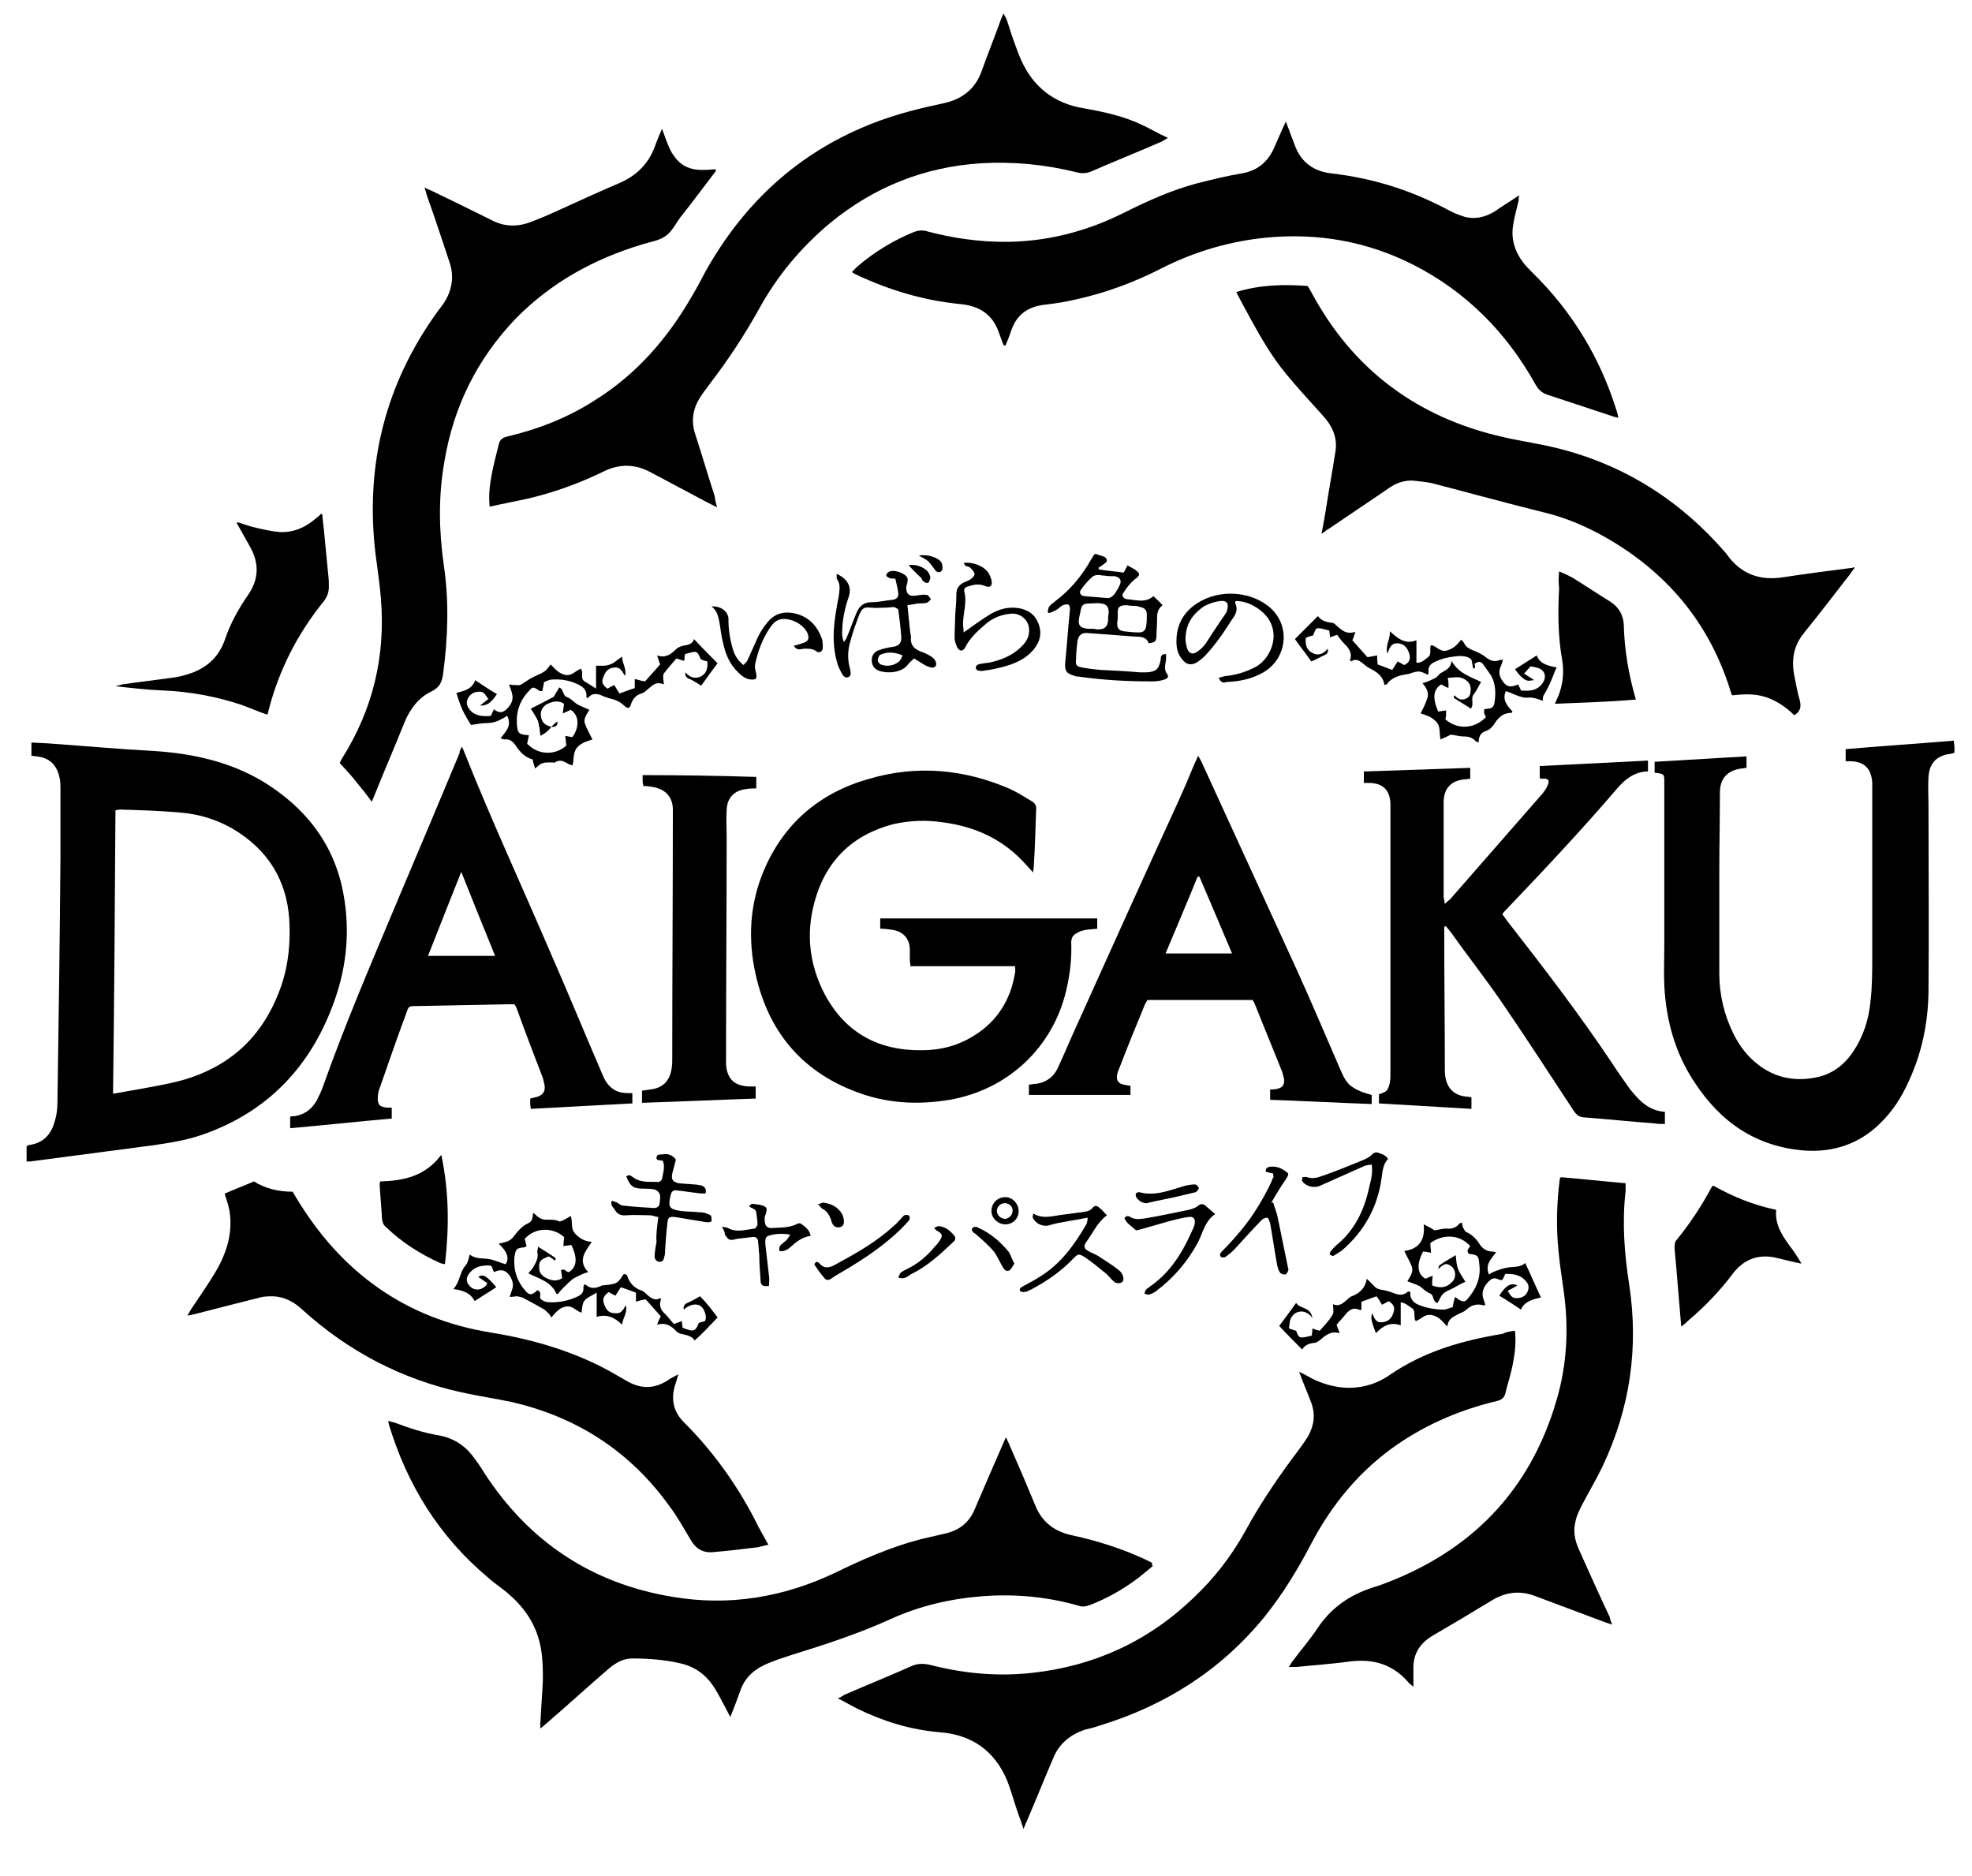
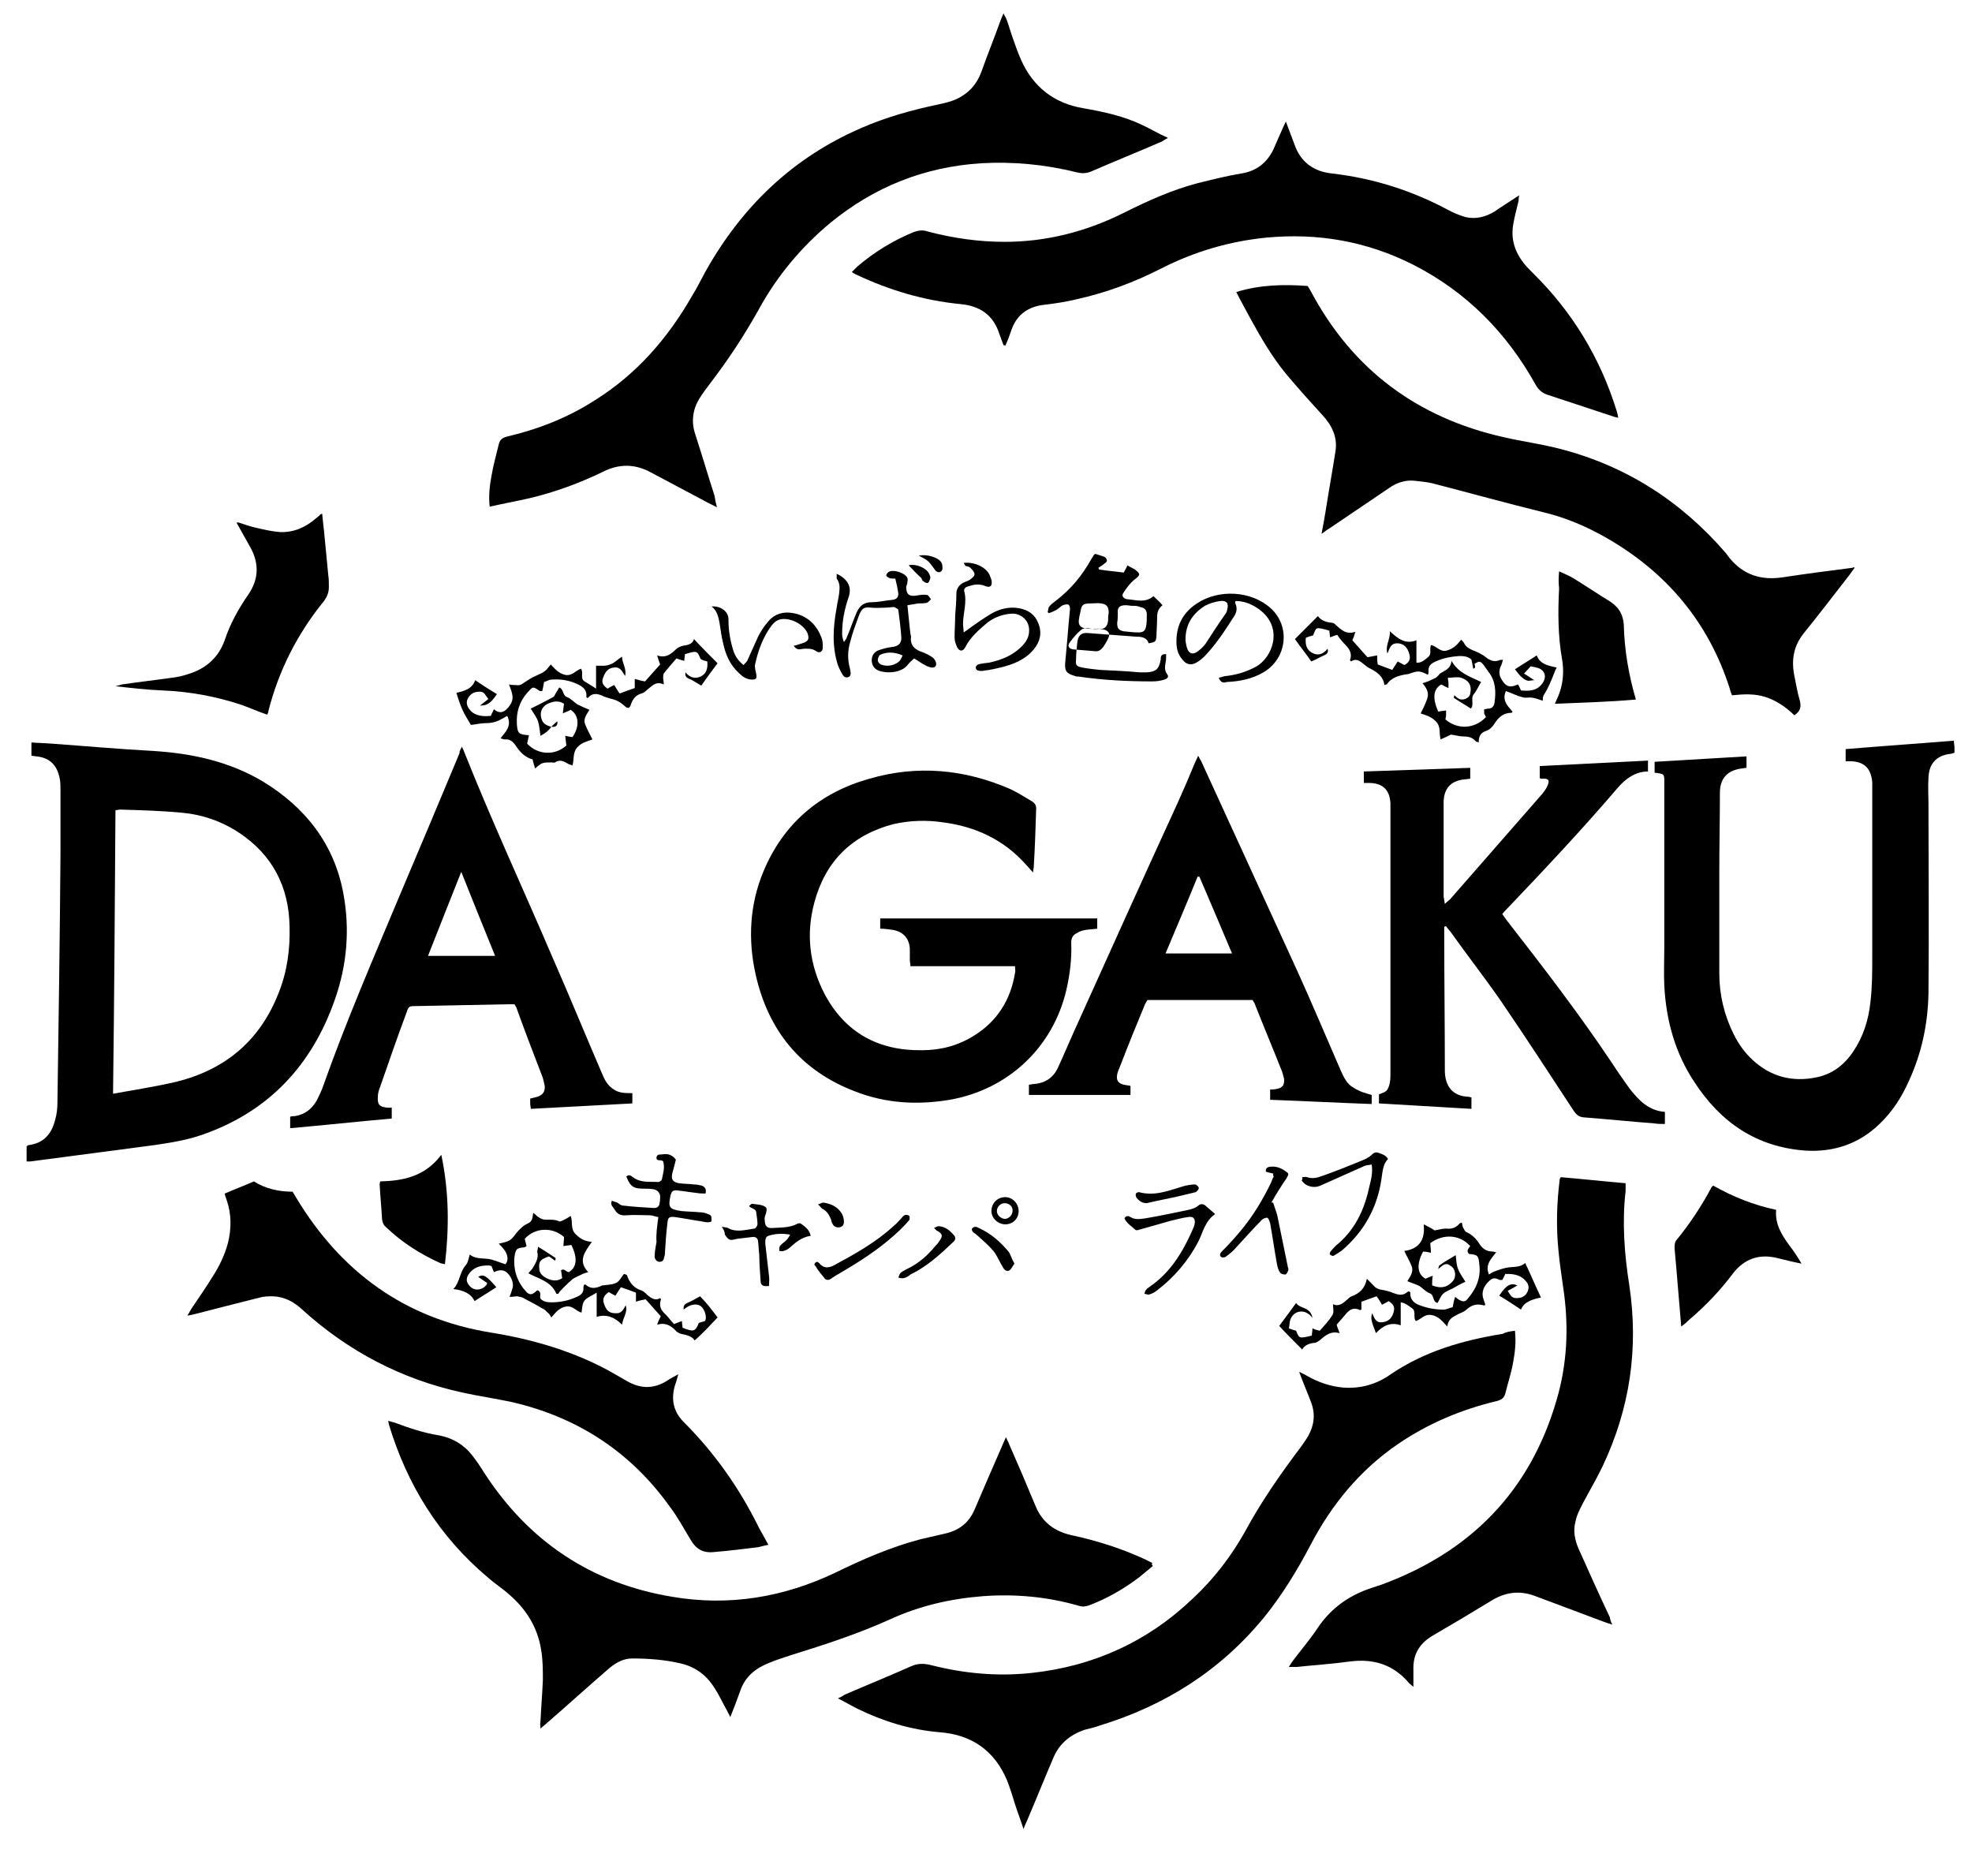
<svg xmlns="http://www.w3.org/2000/svg" data-bbox="4.4 2.2 318.9 300.3" viewBox="0 0 326.2 310.3" data-type="shape">
  <g>
    <path d="M190.7 259c-.8.7-1.6 1.3-2.3 1.9-2.5 1.9-5.3 3.5-8.2 4.6-.6.2-1.1.3-1.7.1-5.2-1.5-10.5-2-15.9-1.6-5.3.4-10.5 1.6-15.3 3.8-5.3 2.4-10.8 4.2-16.3 5.9-1.2.4-2.5.8-3.7 1.3-2.3.9-4.1 2.3-4.9 4.8-.5 1.4-1 2.7-1.6 4.2-.2-.5-.4-.7-.5-1-.8-1.4-1.4-2.8-2.3-4.1-1.3-2-3.2-3.3-5.5-3.8-2.6-.6-5.3-.8-7.9-.8-1.5 0-2.7.7-3.8 1.6-3.6 3.1-7.1 6.3-10.7 9.4-.2.2-.4.3-.7.6 0-.5-.1-.8 0-1.1.1-2.3.3-4.6.4-6.9 0-1.7 0-3.4-.3-5.1-.6-3.7-2.5-6.7-5.3-9.1-1.1-1-2.4-1.8-3.5-2.8-8.1-6.8-13.4-15.4-16.4-25.4 0-.1 0-.2-.1-.5.4.1.7.2 1.1.3 2.4.9 4.8 1.7 7.3 2.1 2.2.4 4.1 1.5 5.5 3.3.7.9 1.4 1.9 2 2.9 7.4 11.4 17.8 18.3 31.1 20.5 9.4 1.6 18.4.1 27-4 4.5-2.2 9.1-4.2 14-5.5l3.9-.9c2.4-.5 4.1-1.7 5.1-4 1.5-3.5 3-7 4.5-10.4.2-.5.4-.9.7-1.6.2.5.4.8.5 1.1 1.5 3.4 3 6.9 4.4 10.3 1.1 2.7 3.2 4.2 5.9 4.8 4.2.9 8.3 2.2 12.2 4l1.2.6c-.1.2-.1.3.1.5" />
    <path d="M4.4 192.1v-2.5c.2-.1.2-.2.3-.2 2.5-.3 3.8-1.8 4.4-4.1.3-1 .4-2 .4-3 .2-13.5.4-27 .5-40.6v-11.1c0-.7 0-1.5-.2-2.2-.5-2-1.7-3.1-3.8-3.3-.2 0-.5-.1-.8-.1v-2.2c1.2.1 2.3.1 3.4.2 5.6.4 11.1.9 16.7 1.2 6.4.4 12.5 1.7 18.1 5 7.1 4.3 11.9 10.4 13.4 18.6 1.1 5.9.6 11.8-1.4 17.5-3.8 10.9-11 18.6-22 22.4-2.6.9-5.2 1.3-7.9 1.7-6.8.9-13.7 1.8-20.5 2.7zm14.3-11.2c3.3-.6 6.5-1.1 9.7-1.8 8.5-1.9 14.5-6.7 17.7-14.9 1.4-3.5 1.9-7.2 1.8-10.9-.1-6.6-2.8-11.9-8.4-15.6q-4.35-2.85-9.6-3.3c-3.3-.3-6.6-.4-10-.5-.3 0-.5.1-.8.1-.1 15.7-.2 31.2-.4 46.9" />
    <path d="m118.6 83.9-1.4-.7-9.6-5.1c-2.6-1.4-5.2-1.4-7.8-.1-3.9 1.9-8 3.4-12.2 4.4-2.2.5-4.4.9-6.6 1.4-.2-1.8 0-3.5.3-5.1.3-1.8.8-3.5 1.2-5.2.2-.8.6-1.1 1.4-1.3 5.1-1.2 10-3.1 14.5-6 6.9-4.3 12.1-10.3 16.1-17.3.8-1.3 1.5-2.7 2.2-4 6-10.7 14.4-18.8 25.7-23.7 4.1-1.8 8.4-3 12.7-3.9.4-.1.9-.2 1.3-.3 2.9-.7 5-2.4 6-5.3 1-2.8 2.1-5.5 3.1-8.3.1-.3.3-.7.5-1.2.2.5.4.7.5 1 .4 1.1.7 2.2 1.1 3.3s.8 2.3 1.3 3.4c2 4.5 5.5 7.2 10.3 8 3.4.6 6.7 1.3 9.8 2.8 1.3.6 2.6 1.4 4.2 2.1-.5.3-.7.4-1 .6-3.9 1.7-7.9 3.3-11.8 5-.8.3-1.5.3-2.3.1-5.2-1.3-10.5-1.8-15.8-1.5-9.4.6-17.7 3.9-25 9.9-4.8 4-8.8 8.8-11.8 14.3q-3.6 6.45-8.1 12.3c-.6.8-1.2 1.6-1.7 2.4-1.1 1.8-1.4 3.8-.7 5.9 1.1 3.4 2.1 6.8 3.2 10.2.1.7.2 1.2.4 1.9" />
    <path d="M166 57.1c-.2-.6-.5-1.3-.7-1.9-1-3.1-3.2-4.6-6.4-4.9-6.1-.6-11.8-2.3-17.3-4.9-.2-.1-.4-.2-.7-.4l.9-.9q4.2-3.6 9.3-5.7c.8-.3 1.6-.4 2.4-.1 4.2 1.1 8.4 1.7 12.7 1.7 6.9 0 13.5-1.7 19.7-4.8 4-2 8-3.8 12.2-4.9 2.4-.6 4.8-1.2 7.2-1.6 2.5-.4 4.2-1.7 5.3-3.9.5-1.1 1-2.3 1.5-3.4.2-.4.3-.7.6-1.3.5 1.4 1 2.6 1.4 3.7 1 3 3.2 4.6 6.3 4.9 6.8.8 13.1 2.8 19.1 6 .9.5 1.9.9 2.9 1.2 1.7.4 3.3 0 4.8-.9 1.3-.9 2.6-1.7 4.1-2.7-.1.4-.1.7-.1.9-.3 1.3-.7 2.7-.9 4-.4 2.4.3 4.5 1.8 6.4.5.6 1 1.1 1.5 1.6 6.5 6.4 11.1 14 13.8 22.7.1.2.1.5.2.7 0 .1 0 .2.1.5-.3-.1-.6-.1-.8-.2-3.6-1.2-7.3-2.4-10.9-3.6-.9-.3-1.5-.8-2-1.7-4.8-8.6-11.4-15.3-20.2-19.8-7.7-3.9-15.8-5.3-24.3-4.5q-9.15.9-17.4 5.1c-4.5 2.3-9.1 4-14 5.1-1.7.4-3.5.7-5.3.9-2.7.3-4.6 1.6-5.5 4.2-.3.9-.6 1.7-1 2.6-.1-.1-.2-.1-.3-.1" />
    <path d="M250.6 220.1c.2 1.9 0 3.6-.3 5.2-.3 1.8-.9 3.5-1.3 5.2-.2.7-.6 1-1.3 1.2-5.9 1.4-11.4 3.7-16.4 7.1-6.3 4.3-11 10-14.5 16.7-2.2 4.2-4.7 8.3-7.7 12-7.2 8.8-16.4 14.6-27.2 17.9-.8.3-1.7.5-2.5.7-2.3.8-4.1 2.2-5.1 4.5-1.5 3.5-2.9 7-4.4 10.5-.2.4-.3.7-.6 1.4-.5-1.6-1-2.8-1.4-4.1s-.8-2.6-1.3-3.9c-2.1-5-5.9-7.6-11.2-8-4.8-.4-9.3-1.8-13.6-3.9-1-.5-2-1.1-3.2-1.7.5-.2.8-.4 1.1-.6 3.7-1.6 7.4-3.1 11-4.7 1.1-.5 2.1-.5 3.3-.2 5.5 1.4 11 1.9 16.6 1.3 10.3-1.1 19.3-5.2 26.8-12.4 3.4-3.2 6.2-6.8 8.5-10.9 2.7-5 5.9-9.6 9.3-14.1.4-.6.8-1.1 1.2-1.8 1-1.8 1.2-3.6.5-5.5-.6-1.6-1.3-3.2-2-5.1.6.3.9.4 1.2.6 1.9 1.1 3.9 1.8 6.1 2 2.8.2 5.4-.5 7.7-2.1 5.7-3.9 12-5.7 18.7-6.8.5-.3 1.2-.4 2-.5" />
    <path d="M306.8 93.9c-.3.4-.6.8-.8 1.1-2.5 3.2-5 6.5-7.6 9.7-1.7 2.1-2.1 4.4-1.6 7 .3 1.4.5 2.8.9 4.1.3 1.1.1 1.9-.9 2.5-1.3-1.3-2.9-2.4-4.7-3s-3.7-.5-5.6-.3c-.2-.5-.3-.8-.4-1.2-3.5-10.9-10.4-19.1-20.3-24.8-3.3-1.9-6.8-3.4-10.6-4.3-6.1-1.5-12.2-3.2-18.4-4.8-1-.2-2-.3-3-.4-1.3-.1-2.6.3-3.7 1l-10.2 6.9c-.4.2-.7.5-1.3.9.3-1.5.5-2.7.7-3.9.5-3.2 1.1-6.5 1.6-9.7.4-2.4-.6-4.4-2.2-6.1-2-2.2-4.1-4.5-6-6.8-2.3-2.8-4.1-5.9-5.8-9-.8-1.5-1.6-2.9-2.4-4.5 3.9-1.2 7.8-1.3 11.8-1 .2.3.4.6.6 1 6.9 12.9 17.6 20.8 31.8 24 3 .7 6.1 1.1 9.2 1.9 11 2.8 20.2 8.7 27.6 17.3.2.3.4.5.6.8 2.3 2.8 5.2 3.7 8.7 3.2 3.9-.6 7.8-1.1 11.7-1.6q0-.15.3 0" />
-     <path d="M109.5 21.3c.4 1 .6 1.7.9 2.4s.6 1.5 1.1 2.1c1.2 1.8 3 2.4 5.1 2.3.6 0 1.2-.1 1.8-.1v.3c-2 2.6-3.9 5.2-5.9 7.7-.8 1.1-1.4 2.4-2.5 3.1-1 .7-2.4.9-3.7 1.3-8 2.4-15.1 6.3-21 12.3-6.4 6.7-10.3 14.6-11.8 23.7-1 5.7-.9 11.3-.1 17 .9 6 .7 12-.1 18-.2 1.5-.6 2.3-2 3-2.1 1-3.5 2.9-4.4 5.1-1.6 4-3.3 7.9-4.9 11.9-.1.3-.3.7-.5 1.2-.6-.8-1.1-1.5-1.7-2.2s-1.1-1.4-1.7-2.1-1.2-1.3-1.9-2.1c.1-.3.3-.6.4-.8 5.1-8.1 7.2-16.9 6.4-26.5-.2-2.5-.6-5-.9-7.4-1.7-14.6 1.6-28 10.3-40l.9-1.2c1.5-2.2 1.9-4.6 1-7.1-1.2-3.6-2.4-7.3-3.7-10.9-.1-.4-.2-.8-.4-1.3.5.3.9.4 1.3.6 3.3 1.6 6.6 3.2 10 4.9 2.2 1.1 4.4 1 6.6.1 1.3-.5 2.5-1 3.8-1.6 3.5-1.6 7-3.2 10.5-4.7 2.8-1.2 4.8-3.1 5.9-6 .3-.9.7-1.8 1.2-3" />
    <path d="M273.7 127.8V126c5.1-.3 10.1-.6 15.2-.9v1.9c-.3 0-.5.1-.8.1-2.3.3-3.6 1.6-3.6 4 0 4.3-.1 8.7-.1 13V161c0 3.5.8 6.9 2.4 10.1.8 1.6 1.8 3 3.1 4.2 3 2.8 6.6 3.7 10.5 2.9 2.6-.5 4.6-2 6.1-4.2 1.7-2.5 2.6-5.3 2.9-8.3.3-2.5.3-5 .3-7.5v-28.8c-.2-2.4-1.4-3.5-3.8-3.5h-.6v-2c5.9-.5 11.9-.9 17.9-1.4 0 .4.1.8.1 1.1v.9c-.3.1-.6.2-.8.2-2.2.3-3.4 1.6-3.5 3.9-.1 1.5 0 2.9 0 4.4 0 10.4.1 20.9 0 31.3-.1 5-1.1 9.8-3.2 14.4-1.2 2.7-2.7 5.1-4.9 7.2-3.4 3.3-7.6 4.7-12.3 4.4-8.1-.6-14-4.7-18.3-11.3-3.2-4.8-4.7-10.2-5-16-.1-2.1 0-4.2 0-6.2v-27.5c0-1.3 0-1.3-1.6-1.5" />
    <path d="M170.9 144.3c-.5-.5-.8-.9-1.1-1.2-3.7-4.2-8.4-6.4-13.9-7.1q-4.05-.6-8.1.3c-6.9 1.8-11.3 6.2-13.1 13-1.4 5.2-.8 10.3 1.7 15.1 3.4 6.4 8.9 9.4 16.1 9.3 3 0 5.9-.7 8.6-2.4 3.9-2.4 6.1-6 6.8-10.4.1-.3 0-.6 0-1.1h-17.3c0-.4-.1-.7-.1-1v-1.9c-.1-1.7-1.1-2.8-2.8-3.1-.7-.1-1.4-.2-2.1-.2v-1.7h35.9v1.7c-.7.1-1.3.1-1.9.2-.5.1-1 .2-1.4.5-.7.3-1 .8-1 1.6.1 2.6-.2 5.2-.8 7.8-2.2 9.5-9.6 16.5-19.3 18.2-5.4.9-10.6.6-15.7-1.4-8.9-3.4-14.3-10-16.4-19.3-1.3-5.8-1-11.6 1.3-17.1 3.3-7.9 9.3-13 17.5-15.3 7.9-2.3 15.7-1.6 23.3 1.7 1.3.6 2.5 1.4 3.7 2.1.4.3.6.6.6 1.1-.1 3.2-.2 6.5-.4 9.7 0 .2-.1.4-.1.9" />
    <path d="M112.2 227.3c-.2.8-.4 1.4-.6 2-.6 2.2-.2 4.2 1.5 5.9 5.1 5.1 9.2 10.9 12.4 17.4.5.9 1 1.8 1.6 2.9-.6.1-1.2.3-1.7.4-2.4.3-4.9.6-7.3.8-1.8.2-3-.5-3.9-2.1-1.1-1.8-2.1-3.7-3.4-5.4-6.5-9.1-15.3-14.8-26.1-17.3-2.8-.6-5.6-1-8.3-1.6-10-2.2-18.8-6.8-26.4-13.7-1.4-1.3-2.9-2.1-4.8-2.2-.7 0-1.5 0-2.2.2-3.6.9-7.1 1.8-10.6 2.7-.4.1-.8.2-1.4.3.3-.5.5-.9.7-1.2 1.2-1.8 2.4-3.5 3.5-5.3 1.1-1.7 2-3.6 2.5-5.5.6-2.4.6-4.8-.2-7.1l-.3-.9v-.2c1.6-.7 3.2-1.3 4.8-2 1.9 1.2 4.1 1.7 6.4 1.7.2.3.4.7.6 1 7.4 12.3 18 20 32.2 22.3 6.8 1.1 13.4 3 19.5 6.3.9.5 1.9 1.1 2.8 1.6 2.3 1.4 4.5 1.5 6.8.1.7-.5 1.2-.7 1.9-1.1" />
    <path d="M266.7 268.7c-.6-.2-1-.3-1.5-.5-3.7-1.4-7.5-2.8-11.2-4.2-2.6-1-5-.7-7.4.8-3.1 1.9-6.3 3.8-9.4 5.6-2.3 1.3-3.5 3.1-3.4 5.8v2.8c-.3-.3-.5-.4-.7-.6-2.6-3.1-5.9-4.1-9.8-3.6-2.9.4-5.9.6-8.8.9h-1.3c.2-.3.3-.5.5-.8 1.4-1.9 3-3.7 4.3-5.7 1.9-2.8 4.4-4.8 7.6-6.1 1-.4 2-.7 2.9-1 14.7-5.4 24.6-15.4 29-30.6 1.7-5.8 2-11.7 1.2-17.7-.3-2.3-.7-4.6-.9-6.9-.4-3.9-.3-7.9.2-11.8 0-.2.1-.3.2-.4 3.6.3 7.1.7 10.7 1v1.3c-.6 5.2-.2 10.4.6 15.5 1.6 10.5.1 20.5-4.4 30-1 2.1-2.2 4.1-3.3 6.2-.5 1-1 1.9-1.2 3-.4 1.5-.1 3 .5 4.4 1.7 3.8 3.4 7.6 5.2 11.4 0 .2.1.6.4 1.2" />
    <path d="M239 149.5c.4-.4.7-.6.9-.8 5.1-5.8 10.2-11.7 15.3-17.5.3-.4.6-.8.8-1.3.4-.9.1-1.2-1-1.1-.1 0-.1 0-.3-.1v-2c5.9-.3 11.9-.6 17.9-.9v1.8c-2.1 0-3.7 1.2-5 2.7-5.9 6.9-12.2 13.6-18.5 20.2-.2.2-.4.4-.6.7.3.4.6.8.8 1.1 6 7.7 12 15.5 17.4 23.6.9 1.4 1.9 2.8 2.9 4.2 1.5 1.9 3.1 3.6 5.8 3.8v2c-.6 0-1.2 0-1.8-.1-3.9-.3-7.8-.7-11.7-1-.8-.1-1.2-.5-1.6-1.1-4-6.1-7.9-12.1-12-18.1-2.7-3.9-5.6-7.6-8.3-11.4-.3-.4-.6-.7-.8-1-.1 0-.2 0-.3.1v1.3c0 7.5.1 14.9.1 22.4 0 2.8 1.4 4.3 3.9 4.4.2 0 .3.1.5.1v1.9c-5.1-.3-10.1-.6-15.3-.9V181c.5-.2 1.2-.4 1.4-.8.4-.7.5-1.5.5-2.3v-45c-.1-2.2-1.2-3.3-3.3-3.4h-1.1v-1.9c5.9-.2 11.7-.4 17.6-.6v1.8c-.3 0-.6.1-.9.1-2.2.2-3.4 1.4-3.5 3.6v15.8c.1.5.1.7.2 1.2" />
    <path d="M76.4 123.5c.2.4.3.6.4.9 4.5 11.3 9.6 22.3 14.4 33.5 2.9 6.6 5.6 13.2 8.4 19.7.4 1 .9 1.9 1.8 2.5.9.7 2 .7 3.2.7v1.7q-8.25.45-16.8.9c0-.3-.1-.6-.1-.9v-.8l1.2-.3q1.35-.45 1.2-1.8c-.1-.5-.2-.9-.3-1.3-1.5-3.9-3-7.8-4.4-11.7-.1-.2-.2-.3-.3-.5H84l-15.1.3c-1.3 0-1.3 0-1.7 1.2-1.5 4-2.9 8.1-4.3 12.1-.2.5-.4 1.1-.4 1.7-.1 1.3.3 1.7 1.6 1.8h.7v1.8c-5.6.5-11.2 1.1-16.8 1.6v-1.9c.3-.1.5-.1.8-.1 1.7-.3 2.8-1.2 3.6-2.6.4-.8.8-1.6 1.1-2.5 3.8-10.7 8.3-21.1 12.7-31.6 3.3-7.8 6.6-15.6 9.8-23.3 0-.4.2-.7.4-1.1m5.5 34.6c-1.9-4.7-3.7-9.1-5.6-13.9-1.9 4.8-3.7 9.3-5.5 13.9z" />
    <path d="M226.9 181.1v1.5c-5.6-.2-11.2-.5-16.8-.7v-1.7c.3 0 .7 0 1.1-.1 1-.2 1.3-.7 1.2-1.7-.1-.4-.2-.7-.3-1.1-1.5-3.8-3.1-7.6-4.6-11.4-.1-.2-.2-.3-.3-.5h-17.4c-.1.2-.3.5-.4.7-1.4 3.4-2.8 6.8-4.1 10.2-.2.5-.4.9-.5 1.4-.2 1 .2 1.5 1.1 1.7.4.1.7.1 1.1.2v1.5h-16.8v-1.7c.3 0 .5-.1.7-.1 1.9-.1 3.3-1 4.1-2.7 1.1-2.4 2.1-4.8 3.2-7.2 5.5-12.2 11-24.4 16.6-36.6 1-2.2 1.9-4.3 2.8-6.5.2-.4.3-.7.6-1.3.2.4.4.7.5.9 5.3 11.6 10.6 23.1 15.9 34.7 2.5 5.5 4.8 11 7.2 16.5.5 1.1 1 2.2 2.1 2.8.9.6 1.9.9 3 1.2M198.4 145h-.3c-1.7 4.2-3.5 8.4-5.3 12.7h11c-1.8-4.3-3.6-8.5-5.4-12.7" />
-     <path d="M125.1 128.5v1.9c-.6 0-1.1 0-1.6.1-2 .2-3.2 1.4-3.3 3.4-.1 1.5 0 3 0 4.5 0 12.2-.1 24.5-.1 36.7v1c.2 2.4 1.4 3.5 3.8 3.6h1.1v2c-6.2.2-12.5.5-18.8.7v-2c.4-.1.8-.1 1.3-.2 2.1-.2 3.3-1.4 3.6-3.5.1-.6.1-1.2.1-1.7 0-13.5.1-27.1.1-40.6v-.7c-.1-1.9-1.2-3.1-3.1-3.5-.6-.1-1.1-.2-1.8-.2 0-.3-.1-.6-.1-.8v-1c6.3 0 12.5.1 18.8.3" />
    <path d="M39.4 86.4c1 .3 2 .7 3 .9 1.3.3 2.6.6 3.9.7 2.3.1 4.3-.8 6-2.3.3-.2.6-.5.8-.7h.2c.1 1.3.3 2.6.4 3.9.2 2.1.4 4.1.6 6.2.1.7.1 1.3.1 2 0 .9-.3 1.6-.8 2.3-4.4 5.4-7.5 11.5-9.2 18.2 0 .2-.1.4-.2.6-1.5-.5-2.8-1.1-4.2-1.6-4.2-1.4-8.5-2.2-13-2.4-2.6-.1-5.2-.4-7.9-.7.4-.1.8-.2 1.1-.3 2.7-.4 5.4-.7 8.2-1.1q1.35-.15 2.7-.6c3-.9 5.1-2.8 6.1-5.7.9-2.7 2.3-5.2 3.9-7.5q2.55-3.75.3-7.8c-.8-1.4-1.5-2.7-2.3-4.1.1.1.2 0 .3 0" />
    <path d="M278.1 219.4c-.4-4.5-.7-8.7-1.1-12.9 0-.6 0-1.1.4-1.5 2.2-2.7 4.1-5.6 5.7-8.6 0-.1.1-.1.3-.3 3.2 1.8 6.6 3.2 10.4 4-.2 2.4.9 4.1 2.2 5.9.7.9 1.3 1.8 2 3-1.5-.3-2.7-.6-3.9-.9-3.1-.8-5.6.1-7.5 2.6-2.1 2.8-4.5 5.3-7.2 7.6-.3.3-.6.6-1.3 1.1" />
    <path d="M257.9 94.5c.9.4 1.6.7 2.3 1.1 2.1 1.3 4.2 2.7 6.3 4 1.3.9 2 2.1 2.1 3.7.1 4.2.8 8.3 2 12.4-4.5.4-8.9.5-13.4.7.3-.7.6-1.3.8-1.9.6-1.8.7-3.6.4-5.4-.7-3.9-.7-7.9-.5-11.8-.1-.9-.1-1.7 0-2.8" />
    <path d="M239.4 219.4c-.9-1-1.5-1.7-2.6-1.9-1.2-.2-1.7.7-2.6 1-.5-.6.1-1.6-.6-2.1-.6-.4-1.1-.9-1.9-1v3.8c-1.7-.6-3 .1-4.1 1.3-.8-2.1-.9-2.5-.6-3.3.3.8.6 1.6 1.6 1.5s1.6-.6 1.9-1.6c.3-.9 0-1.4-.8-1.9-.3.2-.7.4-1.1.6-.3-.5-.5-.9-.9-1.4-.8.3-1.7.6-2.5.9v1.3c-.1 0-.2.1-.2.1-1.2-.6-1.9 0-2.6.9-.4.5-.9 1-1.3 1.5.1.4.3.8.5 1.4-1.4-.4-2.3.3-3.2 1.1-.3.2-.6.5-1 .5-.9.1-1.6.4-2 1.1-1.3-1.3-2.6-2.6-3.8-3.9.9-1.2 1.8-2.4 2.8-3.8.6 1 2.4.6 2.7 2.5-.3-.4-.5-.6-.7-.7-1.1-.8-2.6-.3-3 1.1-.1.4-.1.8-.2 1.3.5.2.8.3 1.2.4.5 1.3.5 1.3 2.6.8 0-.4.1-.7.1-1.2.4.2.8.3 1.2.4.7-.8 1.5-1.6 2.1-2.6.3-.4.1-1.1.1-1.8 1 .5 1.7-.2 2.4-.8.2-.2.4-.4.7-.5 1.3-.5 2.2-1.3 2.5-2.9l1.1 1.1c.3.4.7.6 1.2.7.7.1 1.5.3 2.2.6.8.3 1.5.4 2.2-.2.1-.1.2-.1.3-.1.1.1.2.1.2.2-.1 1.2.7 1.8 1.6 2.1 1.3.5 2.6.7 3.9.7.5 0 1-.3 1.5-.4.1-.6.2-1.1.4-1.7.4.3.6.5.9.6.4.2.8.2 1.1-.2 1.5-1.7 2.3-3.6 2-5.8-.1-1.4-.3-1.6-1.7-1.7-.5-.5-.1-.9.2-1.3-1.7-1.9-4.4-2.1-6.6-.5 0 .5.1 1 .1 1.6-.5-.1-.9-.2-1.3-.2-1.1 2.1-1 3.7.4 4.5.4-.2.7-.3 1.2-.5-.1.6-.1 1.1-.1 1.6 1.5.6 2.6.3 3.5-.8.5-.7.4-1.9-.4-2.4-.7-.5-1-.5-2.1.5.1-.3.1-.6.2-.6.8-.6 1.7-1.1 2.7-1.7.1.8.1 1.6.4 2.3.3.8.8 1.4 1.2 2.1-.7.3-1.4.7-2.1 1.1-.6.3-1.2.5-1.6.9s-.6 1-.9 1.5c-.9-.2-.5-1.3-1.3-1.6-.6-.2-1.1-.8-1.7-1.2-.6-.3-1.3-.5-2-.8.4-.7 1.1-1.5.7-2.5-.3-.8-.8-1.6-1.2-2.5 2.3-.3 3.5-1.7 3.2-4.4.8.4 1.4.7 1.8 1 .7-.1 1.3-.3 1.9-.3.9.1 1.6-.1 2.2-.8.1-.1.2-.1.4-.2.1.3.1.6.2.8.2.3.3.7.6.8.9.4 1.6 1.1 2.1 1.9s1.2 1.3 2.2 1.3c.2 0 .3.1.6.1-.8 1.1-1.9 2-1.2 3.7.3-.2.6-.4.9-.5.8-.3 1.6-.6 2.5-.7s1.8 0 2.6-.7c.9 1.9 1.7 3.8 2.6 5.7-1.4.3-2.8.7-3.3 2-1.2-.8-2.4-1.6-3.6-2.3 1.1-1.7 1.9-2.2 3-1.7-.5.3-1 .6-1.6.9.4.6.6 1.2 1.4 1.2s1.5-.2 1.9-1.1c.2-.5.2-.9 0-1.3-.5-.8-1.2-1.3-2.2-1.5-.5-.1-1-.1-1.5-.1-.2.4-.3.7-.5 1h-.4c-.9-.4-1.2-.4-1.9.3-.8.8-1.2 1.8-.8 2.9l.3.9c-.1.1-.2.1-.3.1q-1.5-.45-2.7.6c-.4.4-.9.6-1.4.8-.6.4-1.7.6-1.9 2.1" />
    <path d="M118.7 217.9c-.7.7-1.3 1.4-1.9 2s-1.2 1.2-1.9 1.8c-.4-.7-1.3-.9-2.3-1.1-.3-.1-.7-.3-.9-.6-.8-.8-1.7-1.3-3-.9.2-.6.4-1 .6-1.4-.8-.9-1.6-1.8-2.5-2.8-.5.1-1.1.2-1.6.4v-1.5c-.8-.3-1.6-.6-2.5-.9-.3.5-.6.9-.9 1.4-.4-.2-.8-.4-1.1-.6-.7.5-1.1 1-.8 1.9.4 1.2.9 1.6 1.9 1.6 1 .1 1.3-.6 1.7-1.3.4 1.1-.5 2.1-.6 3.2-1.2-1.2-2.5-1.8-4.2-1.3v-4c-.8.5-1.6.8-2 1.3s-.4 1.3-.5 2c-.9-.2-1.4-1.2-2.6-1-1.1.2-1.7 1-2.4 1.8-.2-.3-.3-.6-.6-.8-.3-.3-.6-.6-.9-.7-1-.6-2-1.1-3.1-1.7-.3-.2-.7-.2-1-.3-.4 0-.7.1-1.3.1.2-.5.3-.9.4-1.2.3-.7.1-1.4-.2-2-.7-1.2-1.5-1.5-2.8-.9-.1-.3-.3-.7-.4-1-.1 0-.3-.1-.4-.1-1.1 0-2.2.1-3.1 1.1-.8.9-.8 1.7.1 2.5.7.6 1.8.5 2.5-.3.1-.1.1-.2.2-.4-.5-.3-1-.7-1.5-1 .8-.5 1.3-.3 3 1.7-1.2.8-2.4 1.5-3.6 2.3-.6-1.3-1.9-1.8-3.5-2 1.1-1.2 1-2.7 2-3.9.4-.4.5-1.1.7-1.8.9.7 1.9.6 2.9.7s2 .6 3 .9c.5-.5.5-1.5-.2-2.4-.3-.4-.6-.7-.9-1 .8-.2 1.5-.3 2-.7s.8-1 1.3-1.5c.3-.3.6-.6.9-.8.4-.3.9-.4 1.1-.7.3-.3.3-.8.4-1.4.3.2.5.4.7.6.3.2.6.4 1 .5.9.1 1.7-.1 2.6.3.1.1.5-.1.7-.2.4-.2.8-.4 1.2-.7.4 1-.1 2.1.8 3 .8.8 1.5 1.2 2.7 1.3-1.1 1.6-2.4 3.1-.6 5-.4.1-.6.2-.9.3-.6.3-1.1.5-1.6.8-.2.1-.4.4-.7.6-.3.3-1.5 1.4-1.7 1.8 0 .1-.1.1-.2.1s-.2 0-.2-.1c-.9-2-2.9-2.4-4.6-3.3.2-.3.6-.6.8-1 .4-.7.9-1.5.7-2.4-.1-.3.1-.6.1-1 1 .6 1.9 1.2 2.8 1.8.1 0 .1.1.1.2s0 .2-.1.3c-.4-.3-.7-.5-1-.7-1.4.5-1.7.8-1.6 2 0 .8.6 1.3 1.2 1.6.8.4 1.7.6 2.6 0-.1-.4-.1-.9-.2-1.3.6-.4.8.3 1.3.3 1.3-.8 1.5-2.3.4-4.5-.4.1-.8.1-1.3.2 0-.5.1-1 .1-1.5-1.9-1.7-4.8-1.6-6.5.3l.3 1.2c-.2.1-.3.2-.3.2-1.4.1-1.5.3-1.7 1.6-.2 2.3.5 4.2 2 5.8.4.4.8.5 1.3.1.2-.1.3-.3.5-.4.8.3.3 1 .5 1.4.5.5 1.1.6 1.8.6q2.25 0 4.2-.9c.7-.3 1.2-.7 1.1-1.6 0-.1.1-.3.1-.4.1 0 .2-.1.3 0 .8.7 1.6.6 2.5.2.1-.1.2-.1.3-.1.7-.1 1.5-.1 2.2-.4.6-.3.9-1 1.3-1.5.3.1.4.1.5.2.4 1.2 1.1 2.1 2.3 2.5.4.1.8.5 1.1.8.6.5 1.3 1 2.1.5.1.1.2.2.1.3-.3 1 0 1.7.8 2.4.5.5.9 1.1 1.4 1.6.4-.2.8-.3 1.3-.5 0 .4.1.8.1 1.1 1.8.7 2.1.7 2.7-.8.3-.1.7-.2 1-.3.4-.5 0-1.9-.6-2.4-.7-.6-1.9-.4-2.9.5-.1-.5.1-.9.6-1.1.7-.3 1.4-.7 2.1-1.1 1.1 1.1 2 2.3 2.9 3.5" />
    <path d="M243.7 110.6c-.1-.6-.2-1-.3-1.5-.5-.5-1.2-.6-2-.6-1.3.1-2.6.3-3.9.9-.7.3-1.3.7-1.2 1.7 0 .1 0 .3-.1.5-1.5-.7-1.5-.7-3.3-.1h-.1c-1.3.2-2.6.5-3.4 1.7 0 0-.2 0-.4.1-.2-1.5-1.3-2.2-2.5-2.8-.4-.2-.7-.5-1.1-.8-.6-.5-1.2-.8-1.9-.3l-.2-.2c.4-1 0-1.8-.8-2.6-.5-.5-.9-1-1.3-1.6-.4.1-.8.3-1.2.4 0-.4-.1-.8-.1-1.1-2.5-.7-2.1-.5-2.7.8-.4.1-.8.2-1.2.4-.1 1.1.1 2 1.1 2.5.9.5 1.8.2 2.5-.7.2.6-.1.9-.6 1.1-.7.3-1.3.7-2.1 1-.8-1.2-1.8-2.4-2.7-3.7l3.8-3.8c.5.7 1.3 1 2.3 1.1.3 0 .5.2.7.4.9.8 1.7 1.6 3.2 1.1-.2.6-.3 1-.5 1.4.8.9 1.6 1.8 2.5 2.8.5-.1 1.1-.2 1.6-.3 0 .5 0 .9.1 1.5l2.4.9c.3-.5.6-.9.9-1.4.4.2.7.4 1.1.6.8-.4 1.1-1 .8-1.9-.3-1.1-1-1.7-2-1.7s-1.2.7-1.6 1.7c-.4-1.4.5-2.3.4-3.7 1.4 1.3 2.6 2.2 4.4 1.5v3.7c.8.1 1.4-.5 1.9-.9.7-.5.2-1.3.5-2 .9.1 1.5 1.2 2.6.9s1.7-.9 2.4-1.8c.2.2.4.4.5.6.3.6.7.8 1.3 1.1.8.3 1.7.7 2.4 1.3.7.5 1.3.7 2.1.4.1-.1.3 0 .6-.1-.1.5-.2.8-.4 1.2-.3.8-.2 1.5.2 2.1.7 1.2 1.4 1.4 2.7.8.2.3.3.6.5 1 1.3.1 2.5.1 3.4-1 1-1.2.6-2.5-.9-2.8-.3-.1-.6-.1-.9-.2-.3.3-.6.7-1.1 1.2.6.4 1.1.7 1.7 1.1-.4 0-.7.1-1 .1-.7-.1-1.4-.8-2.2-1.9 1.2-.8 2.4-1.5 3.6-2.3.5 1.4 1.8 1.7 3.3 2-.2.4-.3.6-.4.9-.5 1.3-1 2.5-1.7 3.6-.2.3-.2.6-.2 1-.6-.2-1.1-.4-1.7-.5s-1.2.1-1.7-.1c-.9-.2-1.8-.7-2.7-1-.7 1.5.3 2.5 1.1 3.4-.1.1-.1.2-.2.2-1.3 0-2.1.7-2.8 1.8-.3.5-.8 1-1.4 1.2-.9.3-1.2.9-1.2 1.9-.2-.1-.4-.1-.5-.2-.6-.7-1.3-.8-2.1-.8-.6 0-1.2-.2-2-.3-.4.2-1 .5-1.7.8-.3-1.1.1-2.1-.8-3-.8-.8-1.6-1-2.5-1.3.4-.8.8-1.6 1.1-2.5s-.1-1.7-.8-2.5c.4-.1.6-.2.9-.3.5-.2.9-.4 1.3-.6.3-.2.5-.5.7-.7.8-.5 1.8-.8 1.9-2.1 1.2 2.1 3.1 2.6 4.9 3.5-.4.6-.7 1.4-1.2 2-.6.7.1 1.7-.5 2.4-.9-.6-1.8-1.1-2.7-1.7-.1 0-.1-.1-.1-.2s0-.2.1-.3c.2.2.4.4.6.5.7.5 1.9 0 2-.8.3-1.4-.3-2.2-1.5-2.6-.6-.2-1.4 0-2.2 0 0 .4.1.6.1.9v.8c-.5-.2-.8-.4-1.2-.6-1.3.8-1.5 2.2-.5 4.5.4-.1.8-.1 1.3-.2v.8c0 .2-.1.5-.1.7 2 1.7 4.8 1.6 6.7-.4l-.3-.6v-.7c.3 0 .5-.1.7-.1.6 0 .9-.4 1-.9.3-1.9.2-3.7-1-5.2-.2-.3-.5-.7-.7-1-.6-.8-.8-.8-1.6-.3.2.6.1.7-.2.8" />
    <path d="M91.2 120.2q-.6.9-1.8 1.5c-.1-.9-.2-1.7-.4-2.4-.3-.8-.8-1.4-1.2-2.1 1.2-.6 2.4-1.2 3.7-1.9.2-.1.3-.4.4-.6.2-.3.4-.6.6-1 .8.3.5 1.3 1.3 1.6.6.2 1.1.8 1.7 1.2.6.3 1.3.6 2 .9-.4.7-1.1 1.5-.7 2.4.3.8.7 1.5 1.2 2.5-.8.3-1.8.5-2.5 1.3-.8.9-.5 2-.8 3-.2-.1-.4-.1-.6-.2-.7-.4-1.4-.9-2.3-.3-.1.1-.3 0-.5 0-1.6 0-1.6 0-2.8 1-.1-.5-.3-.9-.4-1.5-1.2-.3-2.1-1.2-2.8-2.3-.5-.7-1-1.1-1.8-1-.2 0-.4-.1-.7-.2.9-1.1 1.9-2.1 1.1-3.7-.4.2-.6.4-.9.5-.8.5-1.7.7-2.6.7-.8 0-1.6.2-2.5.3-.4-.7-1-1.6-1.4-2.5s-.7-1.8-1-2.8c1.2-.3 2.6-.6 3.1-2.1 1.2.8 2.4 1.6 3.6 2.3-1 1.5-1.6 1.9-2.8 1.9.5-.4.9-.7 1.4-1.1-.5-.5-.6-1.2-1.4-1.2s-1.5.2-2 1.1c-.3.6-.2 1.1.1 1.6.7 1.1 1.9 1.5 3.7 1.3.1-.3.3-.6.5-1.1.8.7 1.5.6 2.1 0 .7-.7 1.2-1.5.9-2.6-.1-.5-.3-.9-.5-1.5.4.1.8.1 1.1.1.5.1.9 0 1.4-.4.6-.4 1.2-.8 1.9-1.1 1.5-.7 1.6-.7 2.5-1.9.7.7 1.2 1.4 2.3 1.7 1.2.3 1.8-.7 2.7-1 .5.7-.2 1.6.6 2.1.6.4 1.2.7 1.9 1.2v-3.8c.8 0 1.6.1 2.3-.2.7-.2 1.2-.8 2-1.3 0 1.1.8 2 .5 3.2-.5-.7-.7-1.5-1.8-1.4s-1.5.8-1.8 1.6c-.4.9 0 1.4.7 1.9.3-.2.7-.4 1.1-.6.3.4.5.9.9 1.4.8-.3 1.6-.6 2.5-.9v-1.5c.5.1 1 .3 1.7.4.8-.9 1.7-1.9 2.5-2.8-.2-.5-.3-.9-.5-1.5 1.4.5 2.3-.2 3.1-1 .3-.3.8-.5 1.2-.6.8-.1 1.6-.3 1.8-1.1 1.3 1.4 2.6 2.7 3.9 4-.9 1.2-1.8 2.4-2.7 3.7l-1.5-.9c-.5-.3-1.3-.3-1.1-1.3.7.9 1.6 1.1 2.5.7 1-.5 1.2-1.4 1.1-2.5-.4-.1-.8-.2-1.1-.4-.6-1.4-.6-1.4-2.6-.8 0 .3-.1.7-.1 1.1-.4-.1-.8-.2-1.3-.4-.7.8-1.4 1.6-2.1 2.5-.1.2-.1.5-.1.7 0 .3.1.6.1 1.1-1.1-.5-1.7 0-2.4.6-.4.3-.8.8-1.3.9-1 .3-1.5 1-1.8 2 0 .1-.2.3-.3.4-.2 0-.3-.1-.4-.1-1-.9-1.5-1.2-2.8-1.5l-.9-.3c-1-.5-1.9-.7-2.7.3-.1-.2-.3-.2-.2-.3.1-1.2-.7-1.7-1.6-2.1-1.3-.6-2.7-.8-4.1-.7-.5 0-.9.3-1.3.4q-.15.9-.3 1.5h-.4c-1.2-.8-1.1-.8-2.1.3-1.3 1.5-1.8 3.2-1.7 5.1.1 1.6.3 1.8 2 1.9-.1.5-.2.9-.3 1.4 1.8 1.9 4.6 2 6.5.3-.1-.5-.1-.9-.2-1.6.5.1.9.2 1.2.2 1.2-1.7 1.1-3.6-.3-4.5-.3.2-.7.3-1.3.6.1-.6.1-1 .2-1.6-.9-.6-1.8-.4-2.7 0-.8.4-1.3 1.2-1.1 2.2.2 1.1.9 1.4 1.7 1.6" />
    <path d="M73 191c1.3 6.2 1.3 12.1.6 18.1-.3-.1-.6-.1-.8-.2-3.3-1.5-6.3-3.4-8.9-5.9-.4-.3-.6-.7-.7-1.3-.1-1.9-.3-3.9-.4-5.8 0-.1 0-.2.1-.5 3.8-.1 7.4-.8 10.1-4.4" />
-     <path d="M192.9 108.2c0 .5 0 1-.1 1.4-.1.6-.2 1.2.2 1.8.4.5.2.8-.4 1s-1.3.3-2 .3c-4.1 0-8.1-.2-12.2-.8-.2 0-.4 0-.6-.1-1.4-.4-1.7-.8-1.6-2.2.3-3 .5-6 .8-8.9 0-.2-.1-.7-.3-.7-.2-.1-.6 0-.9.1-.4.2-.7.6-1.1.8s-.8.4-1.2.5c-.1-.1-.2-.1-.2-.2.1-.3.1-.6.2-.8.3-.4.7-.7 1.1-1 2.5-1.9 4.4-4.2 5.9-6.9.2-.3.4-.6.5-.8 0 0 .1 0 .2-.1.5.2 1 .3 1.5.5.2.1.4.4.4.6s-.2.4-.4.5c-.3.3-.7.5-1 .7 0 .1.1.2.1.3 1.3.2 2.6.3 4.1.5.1-.3.4-.7.6-1.2.1.1.2.1.3.2.3.1.5.3.8.4 1.1.8 1.1 1 0 1.8-.7.6-1.3 1.4-1.8 2.2-.3.4 0 .9.6 1 1.5.1 3 .7 4.4-.5.5.5 1 .9 1.5 1.5-.9.7-.9 1.5-.9 2.4s-.1 1.8-.1 2.7c-.1.9-.1 1-1.3 1.2-.3-1-1.2-1.1-2.1-1.1-2.7-.2-5.3-.4-8-.6-1.1-.1-1.6.5-1.7 1.6-.1.9-.2 1.8-.2 2.7-.1 1 0 1.2 1 1.4s2 .3 3 .4c2.2.1 4.3.2 6.5.4h1.2c1.5-.1 2-.5 2.3-2.1 0-.4 0-1 .9-.9m-5.6-8c-.4 0-.7-.1-1.1-.1-1 0-1.4.4-1.3 1.3 0 .5 0 1.1-.1 1.6 0 .9.2 1.2 1 1.4.9.1 1.7.2 2.6.2.8 0 1.1-.4 1.2-1.1.1-.6.1-1.2.1-1.9s-.4-1.1-1.1-1.2c-.4-.2-.8-.2-1.3-.2m-6.5 3.8c.3 0 .5.1.8.1 1.1 0 1.6-.4 1.7-1.5 0-.4 0-.8.1-1.2 0-1-.3-1.5-1.3-1.6-.5-.1-1 0-1.5 0-1.4 0-1.7.1-1.9 1.5-.4 1.7-.7 2.8 2.1 2.7m1.9-8.8s0 .1 0 0c-.4 0-.7-.1-1.1-.1-.3 0-.7.1-.9.3-.7.6-1.3 1.3-1.8 2-.5.6-.2 1.1.5 1.2l3.6.3c.6.1 1-.2 1.4-.7.3-.5.6-.9.8-1.4.4-.8.1-1.3-.8-1.5-.6 0-1.2 0-1.7-.1" />
+     <path d="M192.9 108.2c0 .5 0 1-.1 1.4-.1.6-.2 1.2.2 1.8.4.5.2.8-.4 1s-1.3.3-2 .3c-4.1 0-8.1-.2-12.2-.8-.2 0-.4 0-.6-.1-1.4-.4-1.7-.8-1.6-2.2.3-3 .5-6 .8-8.9 0-.2-.1-.7-.3-.7-.2-.1-.6 0-.9.1-.4.2-.7.6-1.1.8s-.8.4-1.2.5c-.1-.1-.2-.1-.2-.2.1-.3.1-.6.2-.8.3-.4.7-.7 1.1-1 2.5-1.9 4.4-4.2 5.9-6.9.2-.3.4-.6.5-.8 0 0 .1 0 .2-.1.5.2 1 .3 1.5.5.2.1.4.4.4.6s-.2.4-.4.5c-.3.3-.7.5-1 .7 0 .1.1.2.1.3 1.3.2 2.6.3 4.1.5.1-.3.4-.7.6-1.2.1.1.2.1.3.2.3.1.5.3.8.4 1.1.8 1.1 1 0 1.8-.7.6-1.3 1.4-1.8 2.2-.3.4 0 .9.6 1 1.5.1 3 .7 4.4-.5.5.5 1 .9 1.5 1.5-.9.7-.9 1.5-.9 2.4s-.1 1.8-.1 2.7c-.1.9-.1 1-1.3 1.2-.3-1-1.2-1.1-2.1-1.1-2.7-.2-5.3-.4-8-.6-1.1-.1-1.6.5-1.7 1.6-.1.9-.2 1.8-.2 2.7-.1 1 0 1.2 1 1.4s2 .3 3 .4c2.2.1 4.3.2 6.5.4h1.2c1.5-.1 2-.5 2.3-2.1 0-.4 0-1 .9-.9m-5.6-8c-.4 0-.7-.1-1.1-.1-1 0-1.4.4-1.3 1.3 0 .5 0 1.1-.1 1.6 0 .9.2 1.2 1 1.4.9.1 1.7.2 2.6.2.8 0 1.1-.4 1.2-1.1.1-.6.1-1.2.1-1.9s-.4-1.1-1.1-1.2c-.4-.2-.8-.2-1.3-.2m-6.5 3.8c.3 0 .5.1.8.1 1.1 0 1.6-.4 1.7-1.5 0-.4 0-.8.1-1.2 0-1-.3-1.5-1.3-1.6-.5-.1-1 0-1.5 0-1.4 0-1.7.1-1.9 1.5-.4 1.7-.7 2.8 2.1 2.7s0 .1 0 0c-.4 0-.7-.1-1.1-.1-.3 0-.7.1-.9.3-.7.6-1.3 1.3-1.8 2-.5.6-.2 1.1.5 1.2l3.6.3c.6.1 1-.2 1.4-.7.3-.5.6-.9.8-1.4.4-.8.1-1.3-.8-1.5-.6 0-1.2 0-1.7-.1" />
    <path d="M138.4 94.9c1.9.9 2.5 2.2 2 3.8-.7 2-1.1 4-1.1 6.1 0 .4.1.9.3 1.4.1-.2.3-.4.4-.6.6-1.4 1.1-2.9 1.7-4.3.5-1.1 1.2-1.7 2.5-1.7 1.2 0 2.3-.3 3.5-.4.6-.1.9-.4.9-1-.1-.8-.3-1.7-.5-2.5-.4 0-.8 0-1-.1s-.5-.3-.5-.4c0-.2.2-.5.4-.6.8-.5 2.8.2 3.1 1 .1.2 0 .5 0 .7 0 .3-.2.6-.2.8 0 1.2.5 1.6 1.7 1.4.6-.1 1.2-.2 1.7-.1.3 0 .5.5.7.7-.2.2-.4.5-.7.6-.4.1-.9.1-1.4.1-.6.1-1.1.2-1.8.3.2 1.7.3 3.2.5 4.7 0 .2.1.3.1.5-.2 1.5.7 2.2 2 2.6.5.2 1.1.5 1.5.8.3.2.5.5.6.8.2.6-.1 1-.8.9-.3-.1-.7-.2-1-.4-.6-.3-1.1-.7-1.8-1.1-.4.4-.7.6-1 1-1.1 1.5-3.7 1.5-4.9 1-.7-.3-1.1-.9-1.1-1.7s.4-1.3 1-1.6q1.2-.45 2.4-.6c.9-.1 1.5-.5 1.5-1.5-.1-1.5-.3-3.1-.5-4.6 0-.2-.5-.4-.7-.5-.4 0-.9.1-1.4.1-.8 0-1.6.1-2.4 0-1.1-.1-1.4 0-1.9 1-.6 1.6-1.2 3.2-1.6 4.8-.4 1.4-.4 2.9 0 4.3.1.5.3 1.2-.3 1.4-.7.2-.9-.4-1.2-.9-.2-.4-.4-.8-.5-1.1-1-3.1-.8-6.3-.2-9.5.1-.8.3-1.5.4-2.3.1-.9.2-1.7-.4-2.5zm10.9 13.5c-1.4-.6-2.6-.6-3.7-.1-.2.1-.4.6-.4.9s.3.6.5.7c1 .4 2.1.2 2.9-.4.3-.2.5-.6.7-1.1" />
    <path d="M201.6 112.1c.5-.1.9-.3 1.3-.3q2.55-.3 4.8-1.5c2.8-1.5 4.7-6.5.6-9.5-1.1-.8-2.4-1.4-3.9-1.4-.1.2-.1.3-.1.3.5 1 .2 1.8-.4 2.6-1.4 2.2-2.8 4.3-4.6 6.2-.4.4-.9.8-1.4 1.1-.9.5-1.7.3-2.3-.5-.8-.9-1-1.9-1-3 0-2.7 1.1-4.8 3.4-6.3 3.6-2.4 9-2.1 12.2.8 3.3 3 2.7 8.3-1.2 10.6-1.9 1.1-3.9 1.5-6.1 1.6-.5.2-1 .1-1.3-.7m-5.5-6.3c0 .3.1.8.2 1.2.3 1.2 1.1 1.4 2 .6.4-.3.8-.7 1.1-1.1 1.1-1.7 2.2-3.4 3.4-5.1.1-.2.2-.4.2-.6.3-1-.1-1.5-1.1-1.4-.9.1-1.8.4-2.6.8-2 1.3-3.2 3-3.2 5.6" />
    <path d="M108.9 201.3c-.6-.1-1-.3-1.4-.3-1.3 0-2.6-.1-3.9 0-.9.1-1.5-.2-1.9-.9-.2-.4-.8-.7-.5-1.5l.9.3c.3.2.6.5 1 .5 1.7.2 3.4.3 5.1.4.5 0 .9-.3.9-.8.1-.4.1-.8.1-1.2-.1-.6-.5-1-1.1-1.1-.5-.1-1.1-.1-1.6-.1-1.7 0-2.2-.3-2.9-2 .4-.4.7-.2 1.1.1 1.3 1 2.8.7 4.2.8.2 0 .6-.3.6-.5.2-1 .5-1.9.2-2.9l-.1-.1c-.3-.2-1.1.1-1-.6.1-.6.7-.4 1.2-.5.8-.1 1.5.2 2 .9-.2.8-.4 1.6-.6 2.3-.2 1 .1 1.4 1.1 1.6.8.1 1.6.1 2.5.2.4 0 .9.1 1.3.2.5.2.8.6.6 1.3-.5 0-1 0-1.5-.1-1-.1-2.1-.3-3.1-.4-.8-.1-1 .1-1.2.9-.4 1.9-.2 2.2 1.8 2.5 1 .1 2 .1 3 .2.5 0 1 .1 1.4.3.6.2.6.3.6 1.2-.5.3-1.1.1-1.7 0-1.4-.2-2.9-.5-4.3-.7-1-.1-1.2 0-1.3 1-.2 1.6-.3 3.2-.4 4.8 0 .2 0 .5-.1.7-.1.5-.2.9-.8.9-.5 0-.9-.5-.8-1.1 0-.7.2-1.5.3-2.2-.1-1.2.1-2.6.3-4.1" />
    <path d="M159.4 93.1c1.8-.2 3.7.7 4.3 2 .1.3.2.5.3.8.2 1-.2 1.4-1.1 1-1-.4-1.9-.2-2.8.1-.4.1-.7.4-.6.8.5 1.8-.2 3.6-.2 5.4 0 .4.1.8.1 1.4.6-.4 1-.7 1.4-1 1-.7 2-1.4 3-2 1.5-.9 3.1-1.3 4.8-1 1.5.3 2.6 1 3.2 2.6s.2 3-.8 4.2c-1.4 1.7-3.4 2.5-5.5 3-.8.2-1.7.4-2.6.5-.4.1-.8.1-1.1 0-.2 0-.4-.3-.4-.5s.2-.4.4-.5c.6-.2 1.2-.2 1.8-.3 1.9-.4 3.7-1.1 5.1-2.4 1-.9 1.7-1.9 1.5-3.4-.2-1.4-1.5-2.4-2.9-2.3-1.5.1-2.8.6-4 1.5-1.4 1.2-2.8 2.4-3.6 4-.4.8-1 .8-1.4 0-.2-.5-.4-1-.4-1.5 0-1.2.1-2.5.1-3.7.1-1.2.2-2.4.2-3.6 0-.8.4-1.4 1.1-1.8.4-.2.8-.3 1.1-.5s.8-.6.8-.9c0-.4-.4-.8-.7-1.1-.2-.2-.5-.2-.8-.3 0 0-.1-.2-.3-.5" />
-     <path d="M179.9 201.4c-1.5.3-2.9.5-4.4.8-.7.1-1.4.3-2.1.5-1.1.2-2.2-.4-2.6-1.4 0-.1.1-.3.1-.6 1.6 1 3.3.4 4.9.2 1-.1 2.1-.3 3.1-.4.6-.1 1.3-.1 1.8-.7.4-.5.8-.4 1.2 0 .4.3.7.7 1.2 1.2-1.6 1.2-2.3 2.9-3.4 4.4-.5.7-.4 1.1.3 1.5.5.3 1.1.5 1.6.8 1.2.8 2.4 1.5 3.5 2.4.3.2.6.7.7 1.1s0 .9-.5 1c-.3.1-.8 0-1-.2-.5-.4-.9-1-1.4-1.4-1.1-.9-2.3-1.9-3.5-2.7-1-.6-1.1-.5-1.9.3-1.9 2-4.2 3.6-6.6 4.9-.3.2-.7.3-1 .5-.4.1-.8.2-1.2-.1-.1-.5.3-.6.6-.8.9-.5 1.9-1 2.8-1.6 3.4-2.1 5.6-5.2 7.6-8.6.2-.5.2-.8.2-1.1" />
    <path d="M131.3 106.8c.6-.1 1-.3 1.4-.4 1-.3 1.2-.7.9-1.6-.6-1.5-2.7-2.6-4.3-2.4-.8.1-1.3.6-1.7 1.1-1.4 1.9-2.2 4.1-2.7 6.4-.1.5.1 1.1.2 1.6.1.7 0 .9-.7.9-.9 0-1.6-.5-2.2-1.1-1.5-1.4-2.2-3.1-2.6-5-.3-1.1-.4-2.3-.6-3.4-.2-1-.4-1.9-1.3-2.6 1.6-.1 2.9.9 2.8 2.3 0 1.7.3 3.4.8 5 .3.9.8 1.7 1.7 2.4.2-.3.5-.5.6-.7.6-1.3 1.2-2.7 1.8-4 .4-.8.9-1.6 1.5-2.3 1.3-1.7 3.1-2 5.1-1.4 1.9.6 3.2 2 3.9 3.9.2.5.2 1.1.2 1.6 0 .7-.6 1-1.1.6-.7-.5-1.4-.4-2.1-.4-.6.1-1.1.3-1.6-.5" />
    <path d="M210.6 194.1c-.5-.1-.8-.2-1.2-.3-.1-.5.2-.7.5-.8 1.2-.2 2.1.2 3 .9.4.3.1.6-.1 1-.9 1.3-1.7 2.6-2.5 4h.3c.2.7.5 1.4.7 2.2.6 2.8 1.1 5.5 1.7 8.3 0 .2.2.5.1.7-.1.3-.3.7-.5.7-.3 0-.8-.1-.9-.4-.3-.4-.4-1-.5-1.5-.4-2.2-.7-4.4-1.1-6.6-.1-.3-.3-.9-.5-.9-.3 0-.8.2-1 .5-1.4 1.4-2.7 2.9-4.1 4.4-.5.6-1.1 1.1-1.8 1.6-.2.1-.6.1-.7 0-.3-.2-.2-.6.1-.9 1.1-1.1 2.1-2.2 3.1-3.4 2.1-2.5 3.7-5.2 5.1-8.1.1-.3.2-.6.4-.9-.1-.1-.1-.2-.1-.5" />
    <path d="M215.4 194.7c.4 0 .6-.1.8 0 .9.3 1.7.1 2.5-.2 2.3-.8 4.5-1.7 6.7-2.6.5-.2 1.1-.5 1.5-.9s.7-.5 1.2-.3 1.1.3 1.5 1c-.9.9-.9 2.2-1.1 3.4-.7 4.7-2.9 8.6-6.5 11.7-.4.3-.9.6-1.4.9-.1.1-.5-.1-.6-.2s0-.4.1-.5c.3-.4.6-.7.9-1 3.1-2.5 4.7-5.9 5.5-9.7.3-1.2.6-2.3.4-3.7-.4.1-.8.1-1.1.2-2.5 1.1-4.9 2.2-7.4 3.3-1.1.5-2.5.1-3.1-.9.1 0 .2-.2.1-.5" />
    <path d="M186 201.5c.3-.5.7-.4 1-.2.8.5 1.7.3 2.5.2 2.4-.4 4.7-.9 7.1-1.4.5-.1 1.1-.3 1.5-.6.5-.5 1-.4 1.4 0 .5.4.9.8 1.5 1.3-1.7 1.2-2 3-2.8 4.6q-2.55 4.8-6.9 8.1-.6.45-1.2.6c-.2.1-.5-.1-.8-.1.1-.3.1-.5.3-.7.1-.2.4-.3.6-.5 3.2-2.2 5.2-5.3 6.8-8.8.2-.5.5-1 .6-1.5.2-.9-.2-1.4-1.1-1.2-.9.1-1.9.4-2.8.6-1.8.5-3.5 1-5.3 1.5-.2.1-.5.1-.6 0-.6-.6-1.4-1-1.8-1.9" />
    <path d="M119.4 202.9c.5.1.8.1 1 .2 1.4.8 2.9.3 4.4.1.2 0 .5-.5.5-.7 0-.6-.1-1.2-.2-1.9 0-.7-.8-.7-1.2-1.1.2-.2.4-.4.5-.4.6.1 1.2.1 1.8.3.7.3.7.5.5 1.3-.1.3-.3.7-.2 1.1 0 1 .4 1.4 1.4 1.3 1.3-.1 2.7 0 4-.7.2-.1.5-.1.6 0 .7.5 1.4 1 1.6 2-1.4.2-2.4 1-3.4 1.9-.3.3-.7.5-1.1.6-.2.1-.5 0-.7 0 0-.3 0-.6.1-.8.3-.4.7-.6 1-.9s.5-.6.7-1c-1.2-.2-2.4-.2-3.6.2-.6.2-.5.9-.5 1.4.2 1.7.4 3.5.6 5.2.1.6 0 1.1 0 1.7-1.1.1-1.4-.1-1.4-1.1-.1-1.3-.2-2.7-.2-4-.1-.7-.1-1.5-.2-2.2 0-.6-.4-.9-1-.8-.8.1-1.7.2-2.5.3-1.2.3-1.3.3-2-.7 0-.5-.2-.8-.5-1.3" />
    <path d="M135.1 208.7c.1 0 .3.1.4.2.8 1 1.7.8 2.6.3 3.5-1.9 6.9-3.8 9.8-6.5.4-.3.7-.7 1.1-1.1.2-.2.4-.5.6-.6s.6-.1.8.1c.1.1.1.6 0 .7-.5.6-1 1.1-1.5 1.6-2.7 2.6-5.8 4.7-9 6.6-.8.5-1.6.9-2.3 1.4-.5.4-1 .4-1.3-.1-.5-.6-1-1.2-1.4-1.9-.3-.2-.2-.5.2-.7" />
    <path d="M148.6 211.3c.1-.3.2-.5.3-.7.3-.3.7-.5 1.1-.7 1.9-.9 3.4-2.2 4.7-3.8.2-.2.4-.4.6-.7.7-1 .7-1.3-.4-1.9l-.4-.4c.3-.1.5-.3.8-.3 1.1.1 1.8.7 2.5 1.5.3.3.3.8-.1 1.1-2.2 2.1-4.4 4.1-7.1 5.4-.6.5-1.2.8-2 .5" />
    <path d="M167.8 209c-.3.4-.5.9-.8 1.1-.5.3-.9-.1-1.1-.5-.5-.8-.9-1.8-1.5-2.6-.9-1.1-2-2-3-2.9-.1-.1-.4-.2-.5-.4-.1-.1-.2-.4-.1-.5.1-.2.4-.3.6-.3.1 0 .3.1.5.2 2 .9 3.6 2.3 5 4 .3.5.5 1.2.9 1.9" />
    <path d="M189.7 199c-.8 0-1.3-.4-1.7-.9-.1-.2-.2-.5-.1-.7.1-.1.4-.3.6-.2 2.7.7 5.1-.4 7.6-1.1.5-.1 1-.2 1.6-.2.2 0 .6.4.6.6s-.3.6-.6.7c-.8.2-1.7.4-2.5.6-1.7.4-3.4.7-5.1 1.1-.1 0-.3.1-.4.1" />
    <path d="M166.3 198c1.2 0 2.2 1.1 2.2 2.3 0 1.3-1 2.2-2.2 2.2s-2.3-1-2.3-2.2c0-1.3 1-2.3 2.3-2.3m1.2 2.2c0-.7-.6-1.2-1.3-1.2s-1.3.6-1.3 1.3.7 1.3 1.4 1.3c.7-.1 1.2-.7 1.2-1.4" />
    <path d="M135.3 199.2c.4-.1.7-.3.9-.3 1.3.2 2.4.7 3.1 1.9.2.4.3.9.3 1.3 0 .5-.3.9-.9.9-.5 0-.8-.2-1-.6-.1-.2-.2-.4-.2-.6-.3-.8-.7-1.5-1.5-1.9-.2-.1-.3-.4-.7-.7" />
    <path d="M150.3 93.5c1.2-.3 2.9.4 3.4 1.4.1.2.2.5.2.7-.1.3-.2.7-.4.8s-.6-.1-.8-.3c-.2-.1-.2-.4-.3-.5-.8-.7-1.4-1.4-2.1-2.1" />
    <path d="M152 91.9c1.3-.3 3.2.3 3.7 1.1.2.3.2.7.2 1.1-.1.5-.6.7-1 .4-.1 0-.1-.1-.2-.2-.4-.5-.7-1-1.1-1.4s-.9-.6-1.6-1" />
    <path d="M91.2 120.2c.3-.3.6-.6 1-.9.1.8-.4 1-1 .9" />
  </g>
</svg>